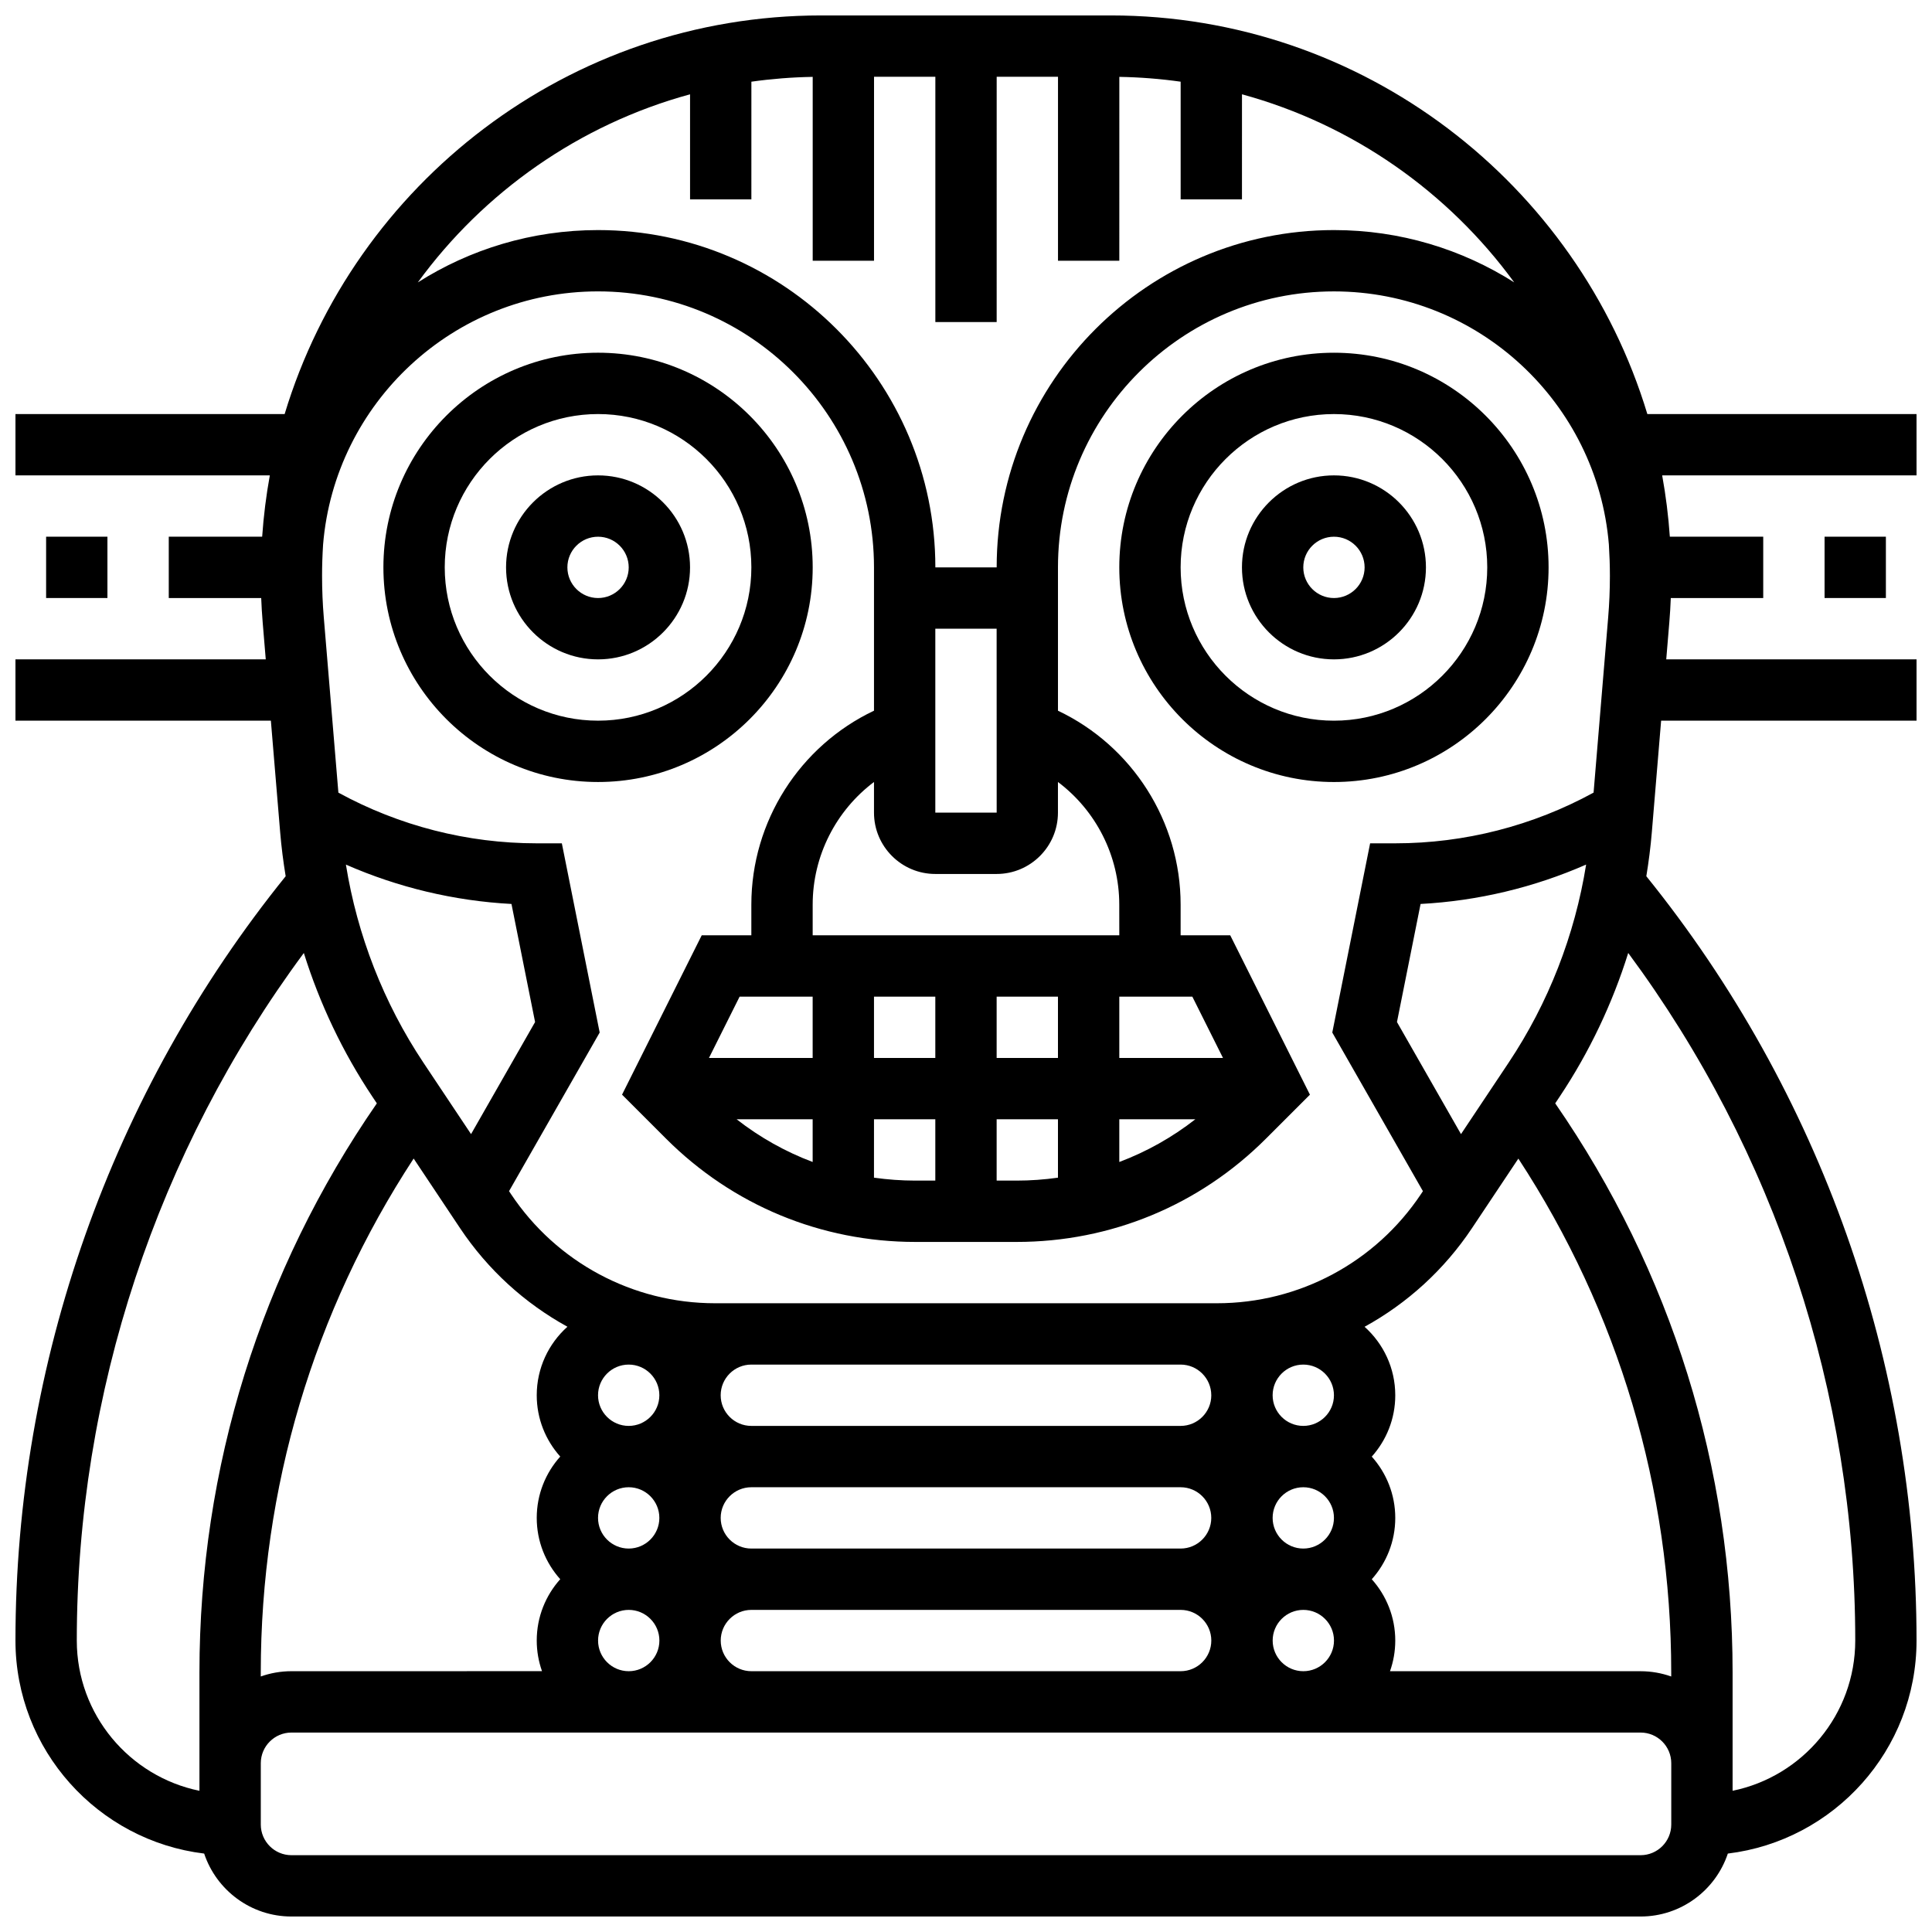
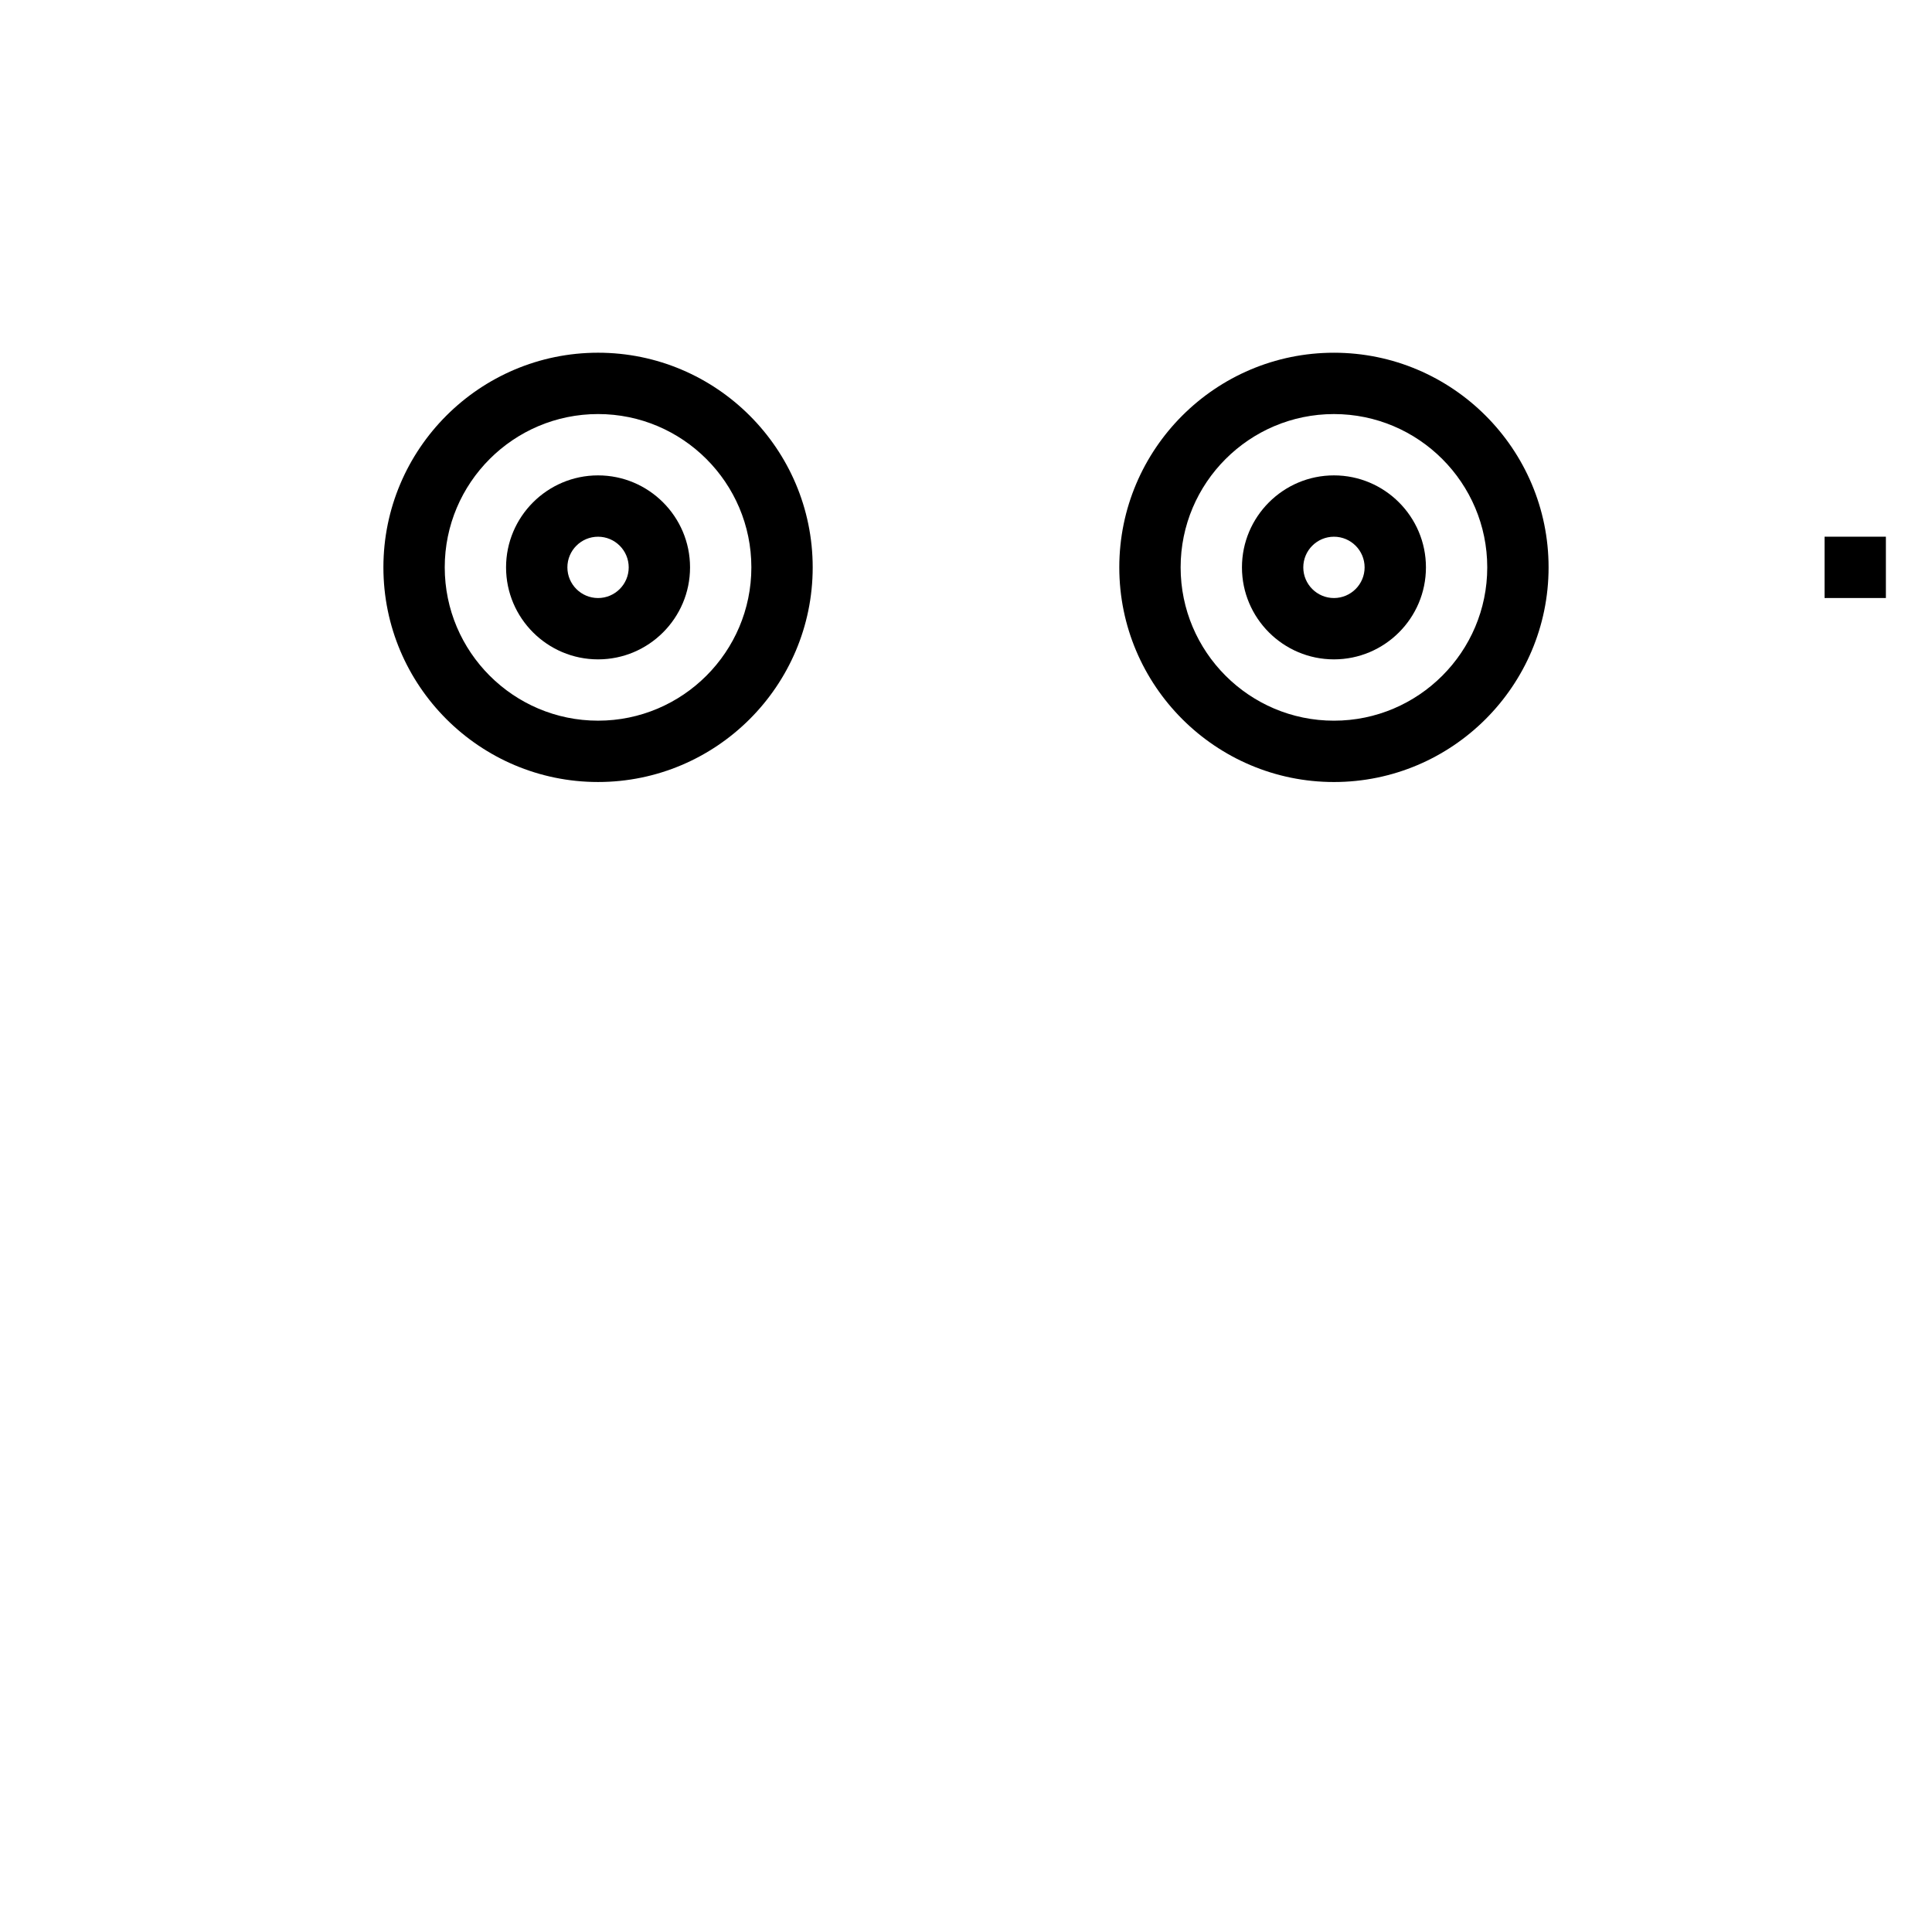
<svg xmlns="http://www.w3.org/2000/svg" width="800px" height="800px" version="1.1" viewBox="144 144 512 512">
  <defs>
    <clipPath id="a">
      <path d="m148.09 148.09h503.81v503.81h-503.81z" />
    </clipPath>
  </defs>
  <path d="m521.89 294.36c0-13.441-10.938-24.379-24.379-24.379-13.441 0-24.379 10.938-24.379 24.379s10.938 24.379 24.379 24.379c13.445 0 24.379-10.938 24.379-24.379zm-32.504 0c0-4.481 3.644-8.125 8.125-8.125 4.481 0 8.125 3.644 8.125 8.125s-3.644 8.125-8.125 8.125c-4.477 0.004-8.125-3.644-8.125-8.125z" />
  <path d="m554.39 294.36c0-31.363-25.516-56.883-56.883-56.883-31.363 0-56.883 25.516-56.883 56.883 0 31.363 25.516 56.883 56.883 56.883 31.367 0 56.883-25.516 56.883-56.883zm-97.512 0c0-22.402 18.227-40.629 40.629-40.629 22.402 0 40.629 18.227 40.629 40.629s-18.227 40.629-40.629 40.629c-22.402 0.004-40.629-18.223-40.629-40.629z" />
  <path d="m302.49 318.74c13.441 0 24.379-10.938 24.379-24.379s-10.938-24.379-24.379-24.379c-13.441 0-24.379 10.938-24.379 24.379s10.938 24.379 24.379 24.379zm0-32.504c4.481 0 8.125 3.644 8.125 8.125s-3.644 8.125-8.125 8.125-8.125-3.644-8.125-8.125c-0.004-4.481 3.644-8.125 8.125-8.125z" />
  <path d="m302.49 351.24c31.363 0 56.883-25.516 56.883-56.883 0-31.363-25.516-56.883-56.883-56.883-31.363 0-56.883 25.516-56.883 56.883s25.516 56.883 56.883 56.883zm0-97.512c22.402 0 40.629 18.227 40.629 40.629s-18.227 40.629-40.629 40.629c-22.402 0-40.629-18.227-40.629-40.629-0.004-22.402 18.223-40.629 40.629-40.629z" />
-   <path d="m156.22 286.23h16.25v16.25h-16.25z" />
  <g clip-path="url(#a)">
-     <path d="m651.9 253.73h-71.336c-18.457-61.051-75.227-105.64-142.22-105.64h-76.691c-66.996 0-123.77 44.586-142.22 105.64h-71.336v16.25h67.41c-0.969 5.324-1.648 10.746-2.031 16.25l-24.75 0.004v16.25h24.496c0.086 2.172 0.215 4.344 0.395 6.496l0.812 9.758h-66.332v16.25h67.688l2.465 29.586c0.324 3.902 0.824 7.785 1.457 11.641-46.195 57.203-71.609 128.97-71.609 202.55 0 29.035 21.875 53.047 50.008 56.453 3.231 9.68 12.375 16.68 23.125 16.68h357.54c10.754 0 19.895-7 23.125-16.68 28.133-3.406 50.008-27.414 50.008-56.453 0-73.586-25.414-145.35-71.609-202.55 0.633-3.856 1.133-7.738 1.457-11.641l2.465-29.586h67.688v-16.25h-66.332l0.812-9.754c0.18-2.152 0.309-4.324 0.395-6.496l24.496-0.004v-16.25h-24.75c-0.383-5.504-1.062-10.926-2.031-16.25l67.41-0.004zm-65.008 334.56c-2.543-0.902-5.277-1.398-8.125-1.398h-66.406c0.902-2.543 1.398-5.277 1.398-8.125 0-6.238-2.359-11.934-6.227-16.25 3.867-4.316 6.227-10.012 6.227-16.25s-2.359-11.934-6.227-16.25c3.867-4.316 6.227-10.012 6.227-16.25 0-7.207-3.144-13.688-8.133-18.156 11.281-6.199 21.098-15.082 28.477-26.156l12.277-18.414c26.535 40.574 40.512 87.41 40.512 136.19zm-357.27-299.98c3.086-37.508 34.574-67.09 72.863-67.09 40.324 0 73.133 32.809 73.133 73.133v37.988c-19.656 9.328-32.504 29.301-32.504 51.395v8.125h-13.148l-21.117 42.234 11.656 11.656c17.648 17.652 41.117 27.375 66.078 27.375h26.828c24.961 0 48.43-9.719 66.078-27.371l11.656-11.656-21.121-42.234h-13.148v-8.125c0-22.098-12.848-42.066-32.504-51.395v-37.988c0-40.324 32.809-73.133 73.133-73.133 38.289 0 69.773 29.578 72.863 67.082 0.172 2.758 0.27 5.535 0.27 8.336 0 3.652-0.152 7.348-0.457 10.984l-3.867 46.426c-16.098 8.801-34.176 13.438-52.555 13.438h-6.664l-10.027 50.145 24.02 42.035-0.504 0.762c-12.086 18.125-32.305 28.945-54.09 28.945h-133c-21.785 0-42.004-10.82-54.09-28.949l-0.504-0.762 24.02-42.035-10.027-50.141h-6.664c-18.379 0-36.457-4.637-52.555-13.434l-3.867-46.43c-0.305-3.637-0.457-7.332-0.457-10.984-0.004-2.801 0.094-5.578 0.27-8.332zm178.5 30.422 0.008 40.629h-0.012-16.25v-48.754h16.25v8.125zm16.25 89.387v16.25h-16.25v-16.25zm-32.504 16.25h-16.25v-16.25h16.25zm-32.504-16.25v16.25h-27.48l8.125-16.25zm0 32.504v11.316c-7.211-2.711-13.992-6.512-20.148-11.316zm16.254 0h16.25v16.25h-5.289c-3.703 0-7.363-0.27-10.965-0.777zm32.504 0h16.25v15.473c-3.602 0.508-7.262 0.777-10.965 0.777h-5.285zm32.504 0h20.148c-6.156 4.805-12.938 8.605-20.148 11.316zm0-16.254v-16.25h19.355l8.125 16.25zm0-32.504h-81.258v-8.125c0-12.996 6.219-24.961 16.25-32.508v8.129c0 8.961 7.293 16.25 16.25 16.25h16.25c8.961 0 16.25-7.293 16.25-16.25v-8.129c10.031 7.543 16.25 19.512 16.25 32.508zm-138.14 121.89c0-4.481 3.644-8.125 8.125-8.125s8.125 3.644 8.125 8.125-3.644 8.125-8.125 8.125-8.125-3.644-8.125-8.125zm162.52 0c0 4.481-3.644 8.125-8.125 8.125h-113.77c-4.481 0-8.125-3.644-8.125-8.125s3.644-8.125 8.125-8.125h113.76c4.481 0 8.129 3.644 8.129 8.125zm-162.52 32.504c0-4.481 3.644-8.125 8.125-8.125s8.125 3.644 8.125 8.125-3.644 8.125-8.125 8.125-8.125-3.644-8.125-8.125zm32.504 0c0-4.481 3.644-8.125 8.125-8.125h113.76c4.481 0 8.125 3.644 8.125 8.125s-3.644 8.125-8.125 8.125h-113.76c-4.481 0-8.125-3.644-8.125-8.125zm146.27 0c0-4.481 3.644-8.125 8.125-8.125 4.481 0 8.125 3.644 8.125 8.125s-3.644 8.125-8.125 8.125c-4.481 0-8.125-3.644-8.125-8.125zm8.125-24.379c-4.481 0-8.125-3.644-8.125-8.125s3.644-8.125 8.125-8.125c4.481 0 8.125 3.644 8.125 8.125 0.004 4.481-3.644 8.125-8.125 8.125zm-209.84-138.32 6.258 31.293-16.969 29.699-12.621-18.93c-10.535-15.805-17.539-33.785-20.543-52.496 13.855 6.078 28.723 9.625 43.875 10.434zm-13.648 85.883c7.383 11.074 17.195 19.957 28.477 26.156-4.988 4.469-8.133 10.949-8.133 18.156 0 6.238 2.359 11.934 6.227 16.25-3.867 4.316-6.227 10.012-6.227 16.25s2.359 11.934 6.227 16.25c-3.867 4.316-6.227 10.012-6.227 16.25 0 2.848 0.496 5.582 1.398 8.125l-66.406 0.008c-2.848 0-5.582 0.496-8.125 1.398v-1.059c0-48.781 13.977-95.617 40.512-136.2zm36.598 109.32c0-4.481 3.644-8.125 8.125-8.125s8.125 3.644 8.125 8.125-3.644 8.125-8.125 8.125-8.125-3.644-8.125-8.125zm32.504 0c0-4.481 3.644-8.125 8.125-8.125h113.76c4.481 0 8.125 3.644 8.125 8.125s-3.644 8.125-8.125 8.125h-113.76c-4.481 0-8.125-3.644-8.125-8.125zm146.27 0c0-4.481 3.644-8.125 8.125-8.125 4.481 0 8.125 3.644 8.125 8.125s-3.644 8.125-8.125 8.125c-4.481 0-8.125-3.644-8.125-8.125zm62.531-153.14-12.621 18.93-16.969-29.699 6.258-31.293c15.152-0.809 30.016-4.359 43.871-10.438-2.996 18.715-10 36.695-20.539 52.5zm-216.93-256.63v27.852h16.25l0.004-31.195c5.324-0.75 10.746-1.184 16.25-1.277v48.727h16.25l0.004-48.758h16.25v65.008h16.25l0.004-65.008h16.25v48.754h16.25l0.004-48.723c5.504 0.094 10.93 0.527 16.25 1.277v31.195h16.25l0.004-27.852c29.352 8.008 54.668 25.891 72.145 49.844-13.828-8.773-30.215-13.863-47.766-13.863-49.285 0-89.387 40.098-89.387 89.387h-16.25c0-49.285-40.098-89.387-89.387-89.387-17.555 0-33.941 5.09-47.766 13.867 17.473-23.957 42.789-41.84 72.141-49.848zm-162.52 409.77c0-65.598 21.27-129.68 60.168-182.21 4.207 13.457 10.316 26.309 18.172 38.086l1.176 1.762c-30.773 44.523-47.012 96.547-47.012 150.83v31.348c-18.52-3.777-32.504-20.191-32.504-39.812zm422.55 48.758c0 4.481-3.644 8.125-8.125 8.125h-357.54c-4.481 0-8.125-3.644-8.125-8.125v-16.25c0-4.481 3.644-8.125 8.125-8.125h357.54c4.481 0 8.125 3.644 8.125 8.125zm48.758-48.758c0 19.621-13.98 36.035-32.504 39.812v-31.348c0-54.281-16.238-106.3-47.008-150.83l1.176-1.762c7.852-11.777 13.961-24.629 18.172-38.086 38.891 52.535 60.164 116.61 60.164 182.21z" />
-   </g>
+     </g>
  <path d="m627.53 286.23h16.25v16.25h-16.25z" />
</svg>